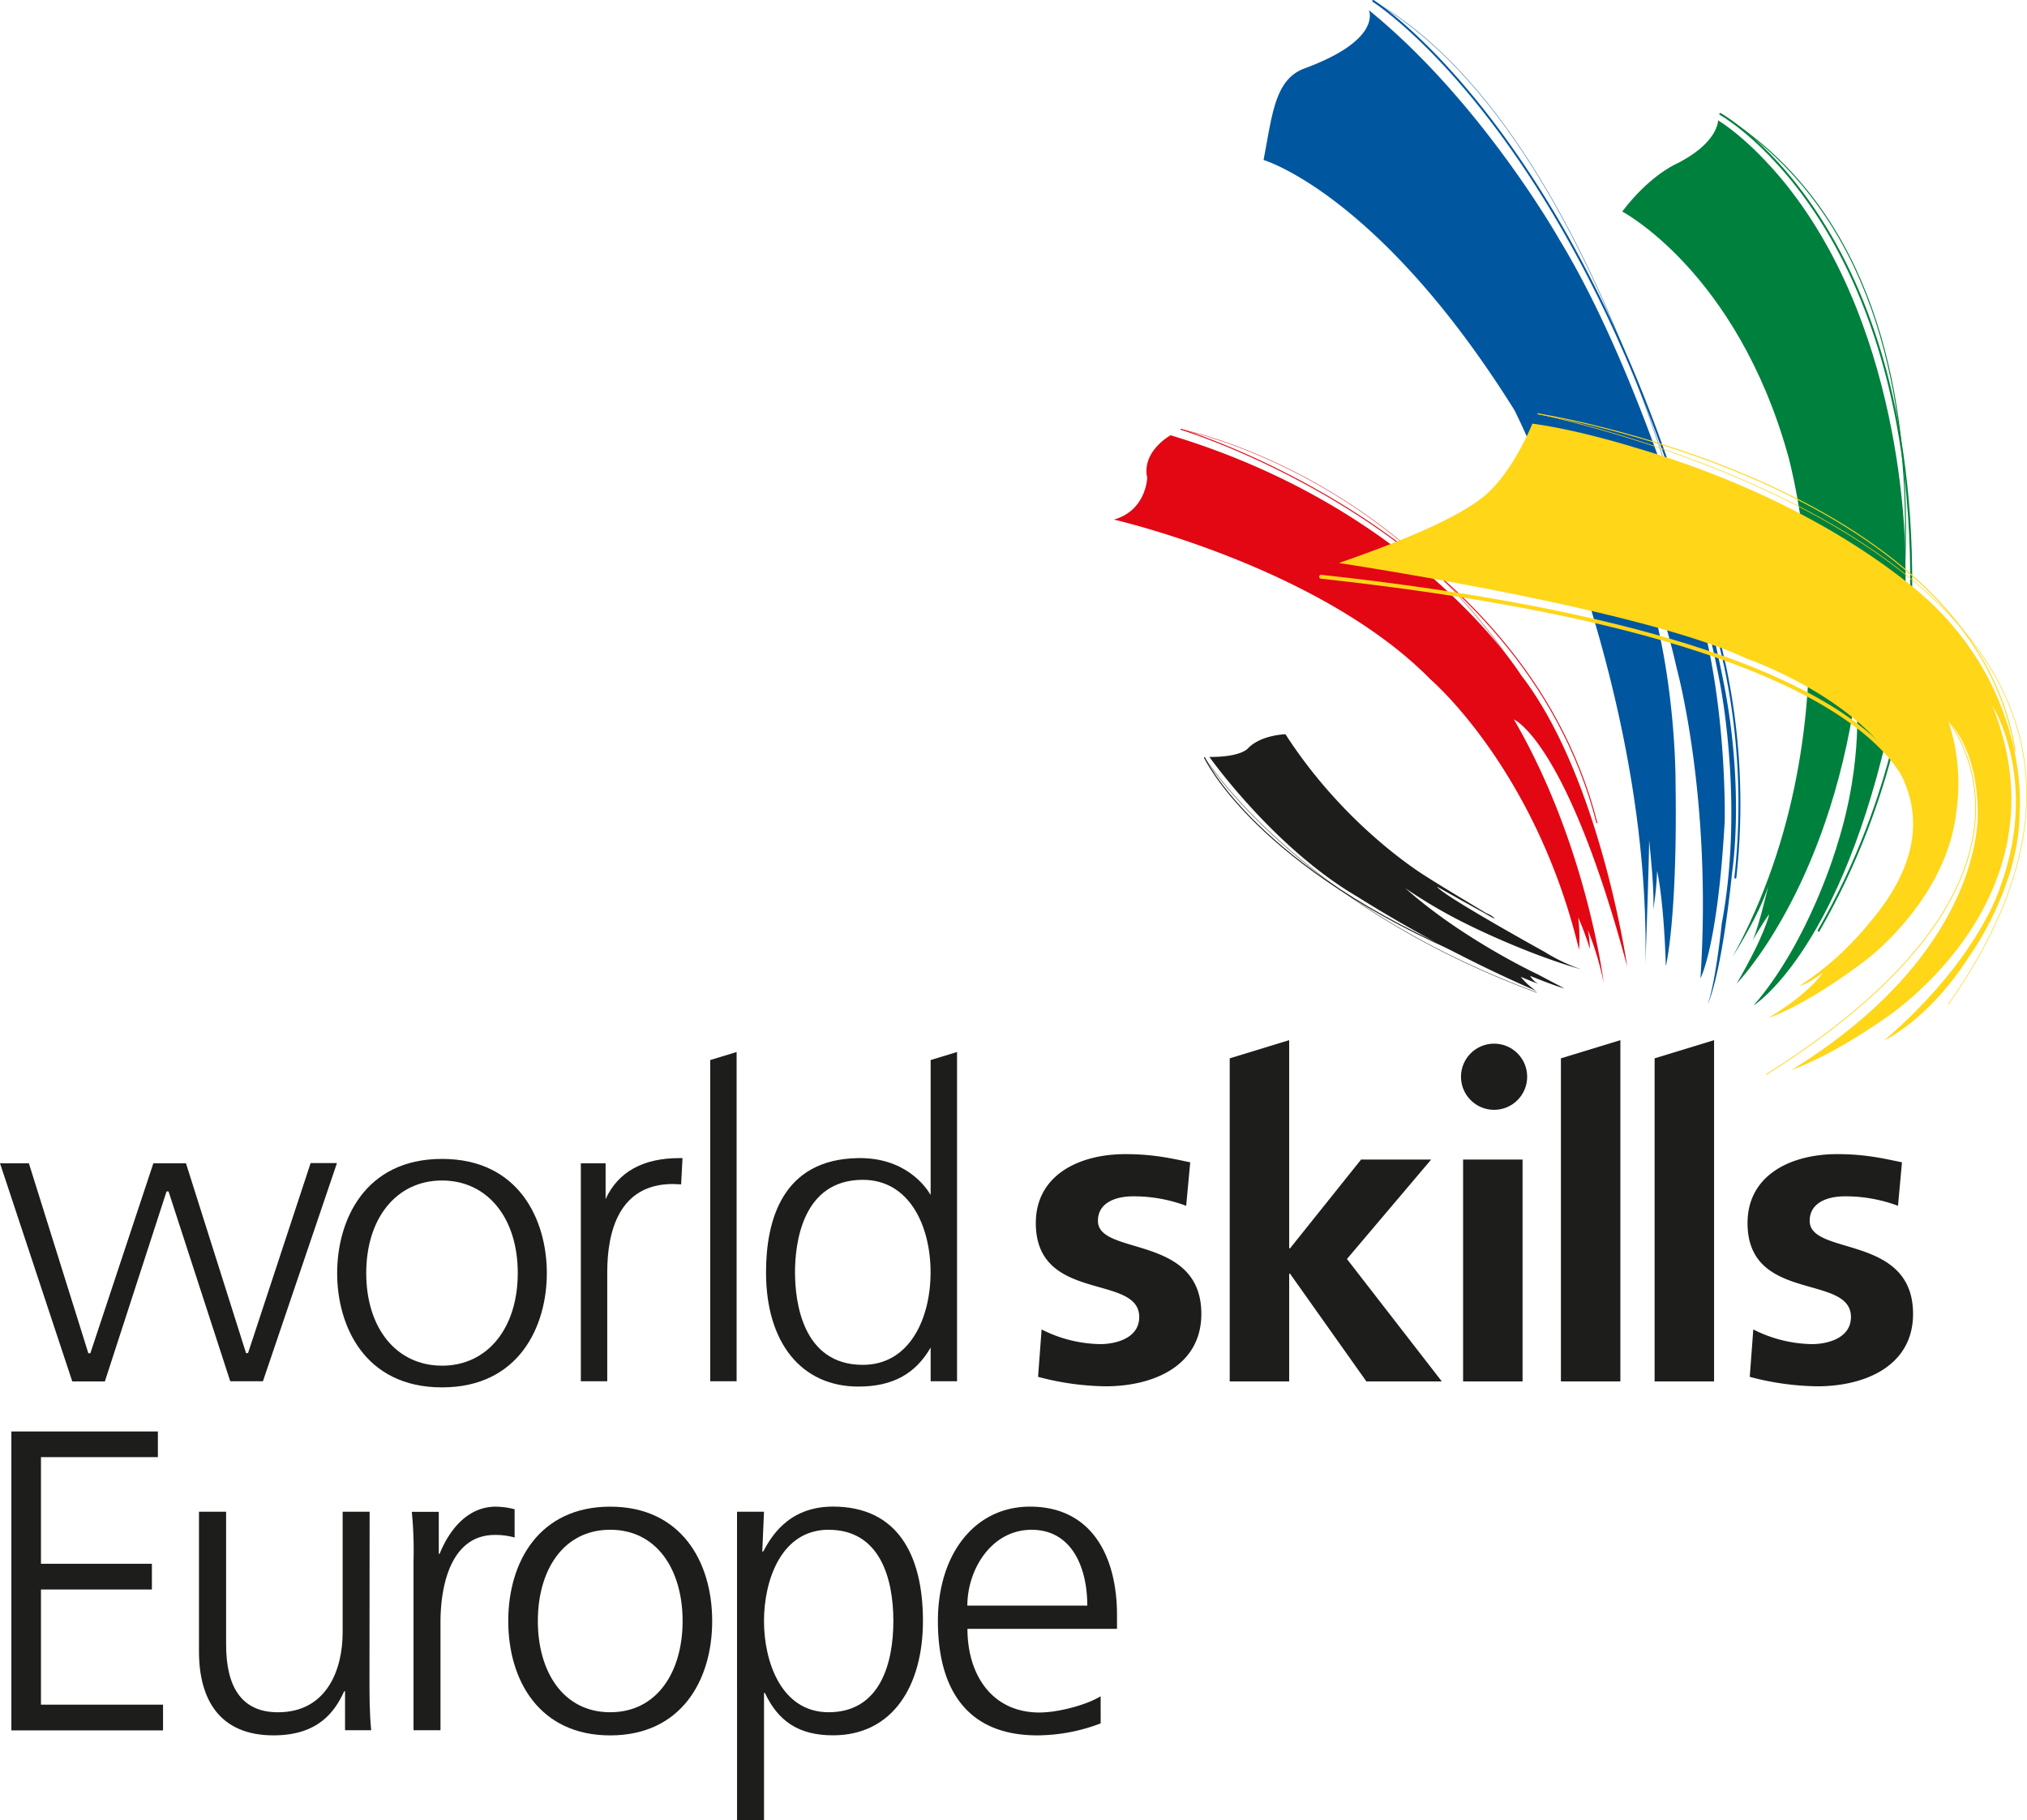
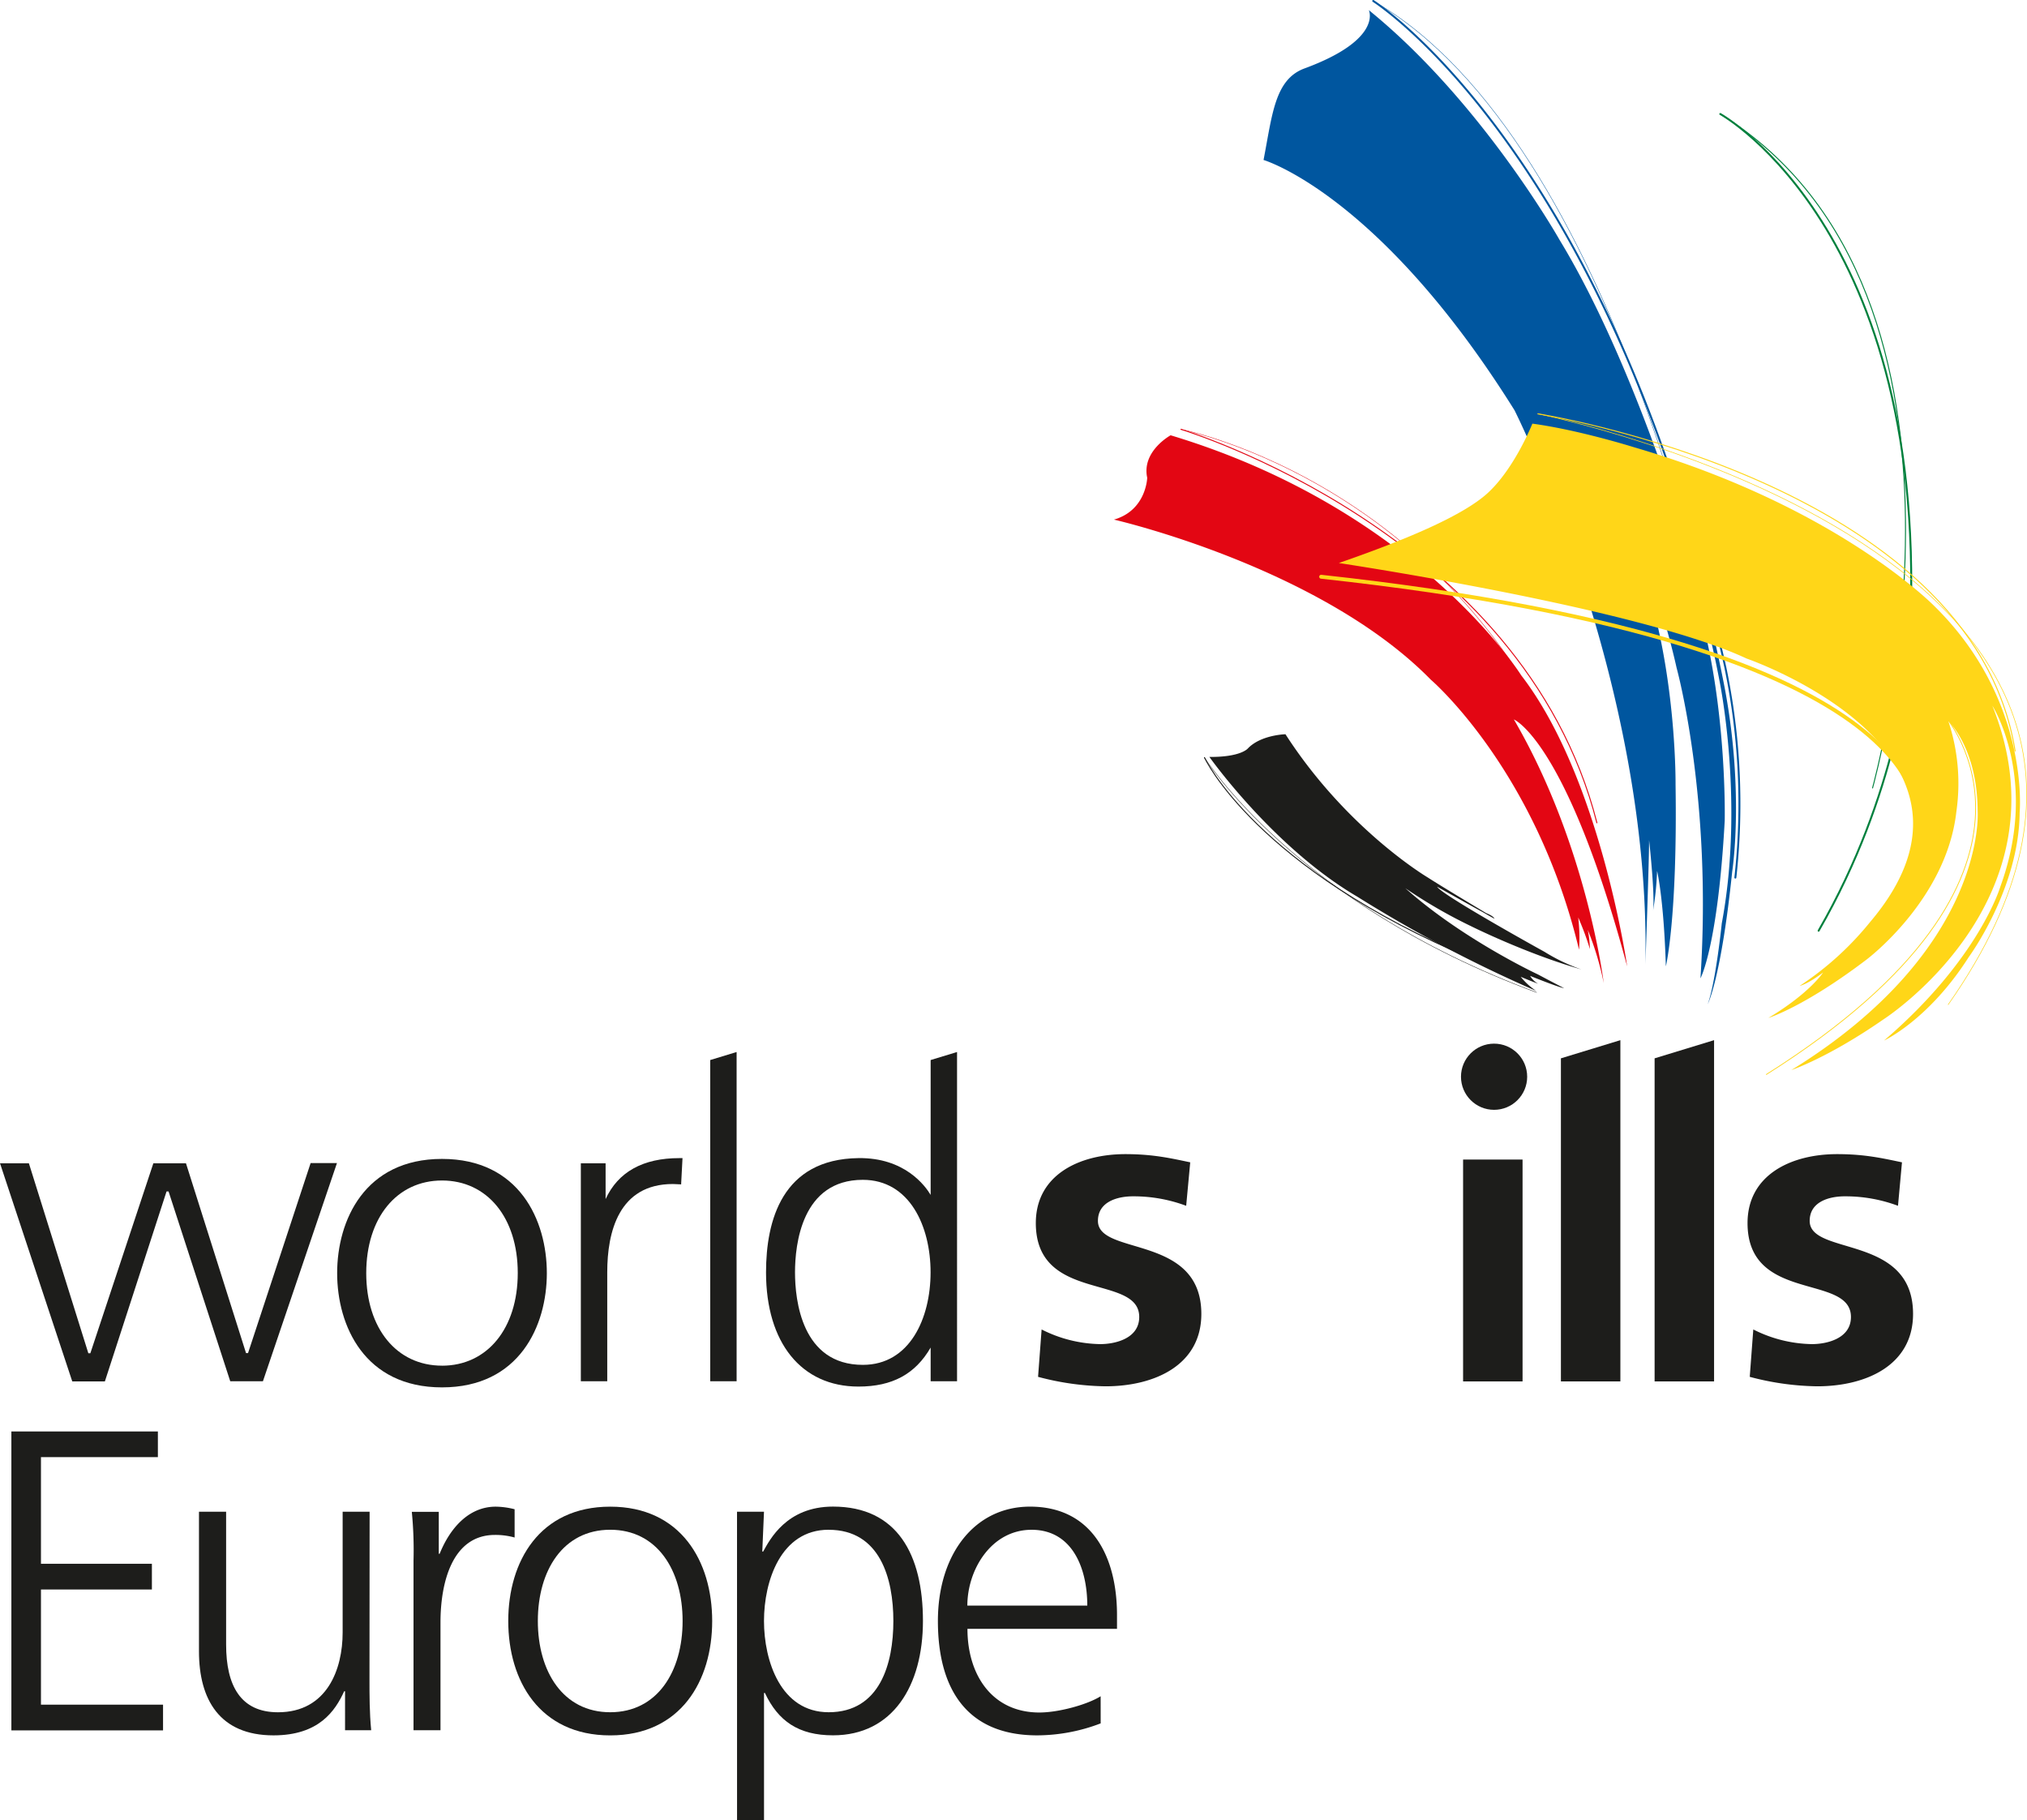
<svg xmlns="http://www.w3.org/2000/svg" viewBox="0 0 605.72 543.99">
  <title>WS_Europe_logo_CMYK</title>
  <g id="WSI_logo" data-name="WSI logo">
    <path d="M287.51,528.55c-23.12,0-31.33,18.39-31.33,34.14s8.21,34.14,31.33,34.14,31.33-18.39,31.33-34.14S310.64,528.55,287.51,528.55Zm0,61.79c-13.54,0-22.64-11.11-22.64-27.65S274,535,287.51,535s22.64,11.11,22.64,27.65S301.05,590.35,287.51,590.35Z" transform="translate(-155.43 -182.19)" style="fill:#1d1d1b" />
    <path d="M336.4,540.55v-10.7H329V595h7.89V562.42c0-12,3.42-26.37,19.62-26.37l2.47.11,0-.25.4-7.6h-.92C347.56,528.3,340.14,532.44,336.4,540.55Z" transform="translate(-155.43 -182.19)" style="fill:#1d1d1b" />
    <path d="M509.89,542.56A44.85,44.85,0,0,0,494,539.73c-4.77,0-10.48,1.67-10.48,7.34,0,10.56,30.9,3.86,30.9,27.81,0,15.45-14.19,21.63-28.64,21.63a81.78,81.78,0,0,1-20.15-2.83l1.06-14.16a40,40,0,0,0,17.5,4.38c4.51,0,11.67-1.67,11.67-8.11,0-13-30.9-4.12-30.9-28.07,0-14.29,12.86-20.6,26.78-20.6,8.35,0,13.79,1.29,19.36,2.45Z" transform="translate(-155.43 -182.19)" style="fill:#1d1d1b" />
    <rect x="437.21" y="346.55" width="17.77" height="66.31" style="fill:#1d1d1b" />
    <path d="M722.6,542.56a44.87,44.87,0,0,0-15.91-2.83c-4.78,0-10.48,1.67-10.48,7.34,0,10.56,30.89,3.86,30.89,27.81,0,15.45-14.19,21.63-28.64,21.63a81.8,81.8,0,0,1-20.16-2.83l1.06-14.16a40,40,0,0,0,17.51,4.38c4.51,0,11.67-1.67,11.67-8.11,0-13-30.9-4.12-30.9-28.07,0-14.29,12.86-20.6,26.79-20.6,8.35,0,13.79,1.29,19.36,2.45Z" transform="translate(-155.43 -182.19)" style="fill:#1d1d1b" />
-     <polygon points="402.5 376.27 427.67 346.55 406.72 346.55 385.5 373.08 385.24 373.08 385.24 310.87 367.47 316.3 367.47 412.86 385.24 412.86 385.24 380.67 385.5 380.67 408.31 412.86 430.85 412.86 402.5 376.27" style="fill:#1d1d1b" />
    <path d="M441.1,496.7,433.53,499v40.31c-1.64-2.75-7.79-11.19-21.58-11-22.82.28-27.61,18.72-27.61,34.14,0,21.06,10.58,34.14,27.61,34.14,10.14,0,17-3.74,21.58-11.66V595h7.89V496.6Zm-27.82,93.4C395,590.1,393,570.76,393,562.45s2-27.65,20.26-27.65c14,0,20.25,13.89,20.25,27.65S427.27,590.1,413.28,590.1Z" transform="translate(-155.43 -182.19)" style="fill:#1d1d1b" />
    <path d="M375.23,496.7,367.66,499v96h7.89V496.61Z" transform="translate(-155.43 -182.19)" style="fill:#1d1d1b" />
    <polygon points="466.44 316.3 466.44 412.86 484.21 412.86 484.21 310.87 466.44 316.3" style="fill:#1d1d1b" />
    <polygon points="494.44 316.3 494.44 316.3 494.44 412.86 512.21 412.86 512.21 310.87 494.44 316.3" style="fill:#1d1d1b" />
    <circle cx="446.47" cy="321.8" r="9.89" style="fill:#1d1d1b" />
    <path d="M163.9,529.85h-8.47l.11.33c.4,1.23,21.23,64.12,21.43,64.7l.06.17h9.74l18.43-56.78h.6L224.23,595H234l22.12-65.2h-7.87l-18.7,56.78h-.6L211,529.85h-9.74l-18.83,56.78h-.6l-17.77-56.78Z" transform="translate(-155.43 -182.19)" style="fill:#1d1d1b" />
    <path d="M488.3,337.48s61.61,14.08,94.7,47.85c0,0,31.34,26.76,44.29,80.7a52.3,52.3,0,0,0-.25-9.65,86.3,86.3,0,0,1,3.5,9.46,33.74,33.74,0,0,0-.64-5.72,87.4,87.4,0,0,1,4.77,15.9s-5-41.33-26.85-78.81c0,0,15.72,6.32,33.85,73.8,0,0-8.05-56.4-31.67-87,0,0-30.85-49.47-104.76-71.73,0,0-8.69,4.74-7,12.66C498.27,324.9,498,334.74,488.3,337.48Z" transform="translate(-155.43 -182.19)" style="fill:#e30613" />
    <path d="M636.78,452.37C611.87,330.71,508.33,310.5,508.33,310.5" transform="translate(-155.43 -182.19)" style="fill:none;stroke:#e30613;stroke-linecap:round;stroke-width:0.116px" />
    <path d="M508.33,310.5s102.17,30.65,124.29,117.6" transform="translate(-155.43 -182.19)" style="fill:none;stroke:#e30613;stroke-linecap:round;stroke-width:0.291px" />
    <path d="M545.23,202.65c-8.92,3.29-9.61,13.93-12.22,27.35,0,0,34.58,10.12,75,74.81,0,0,40.85,80.9,39.11,165.58,0,0,1.13-31.42,1.1-37.11,0,0,1.79,16,1.2,21a89.66,89.66,0,0,0,1.19-11.8s2,8.15,2.62,28.52c0,0,3.49-14.26,2.9-54.43,0,0,.28-28.12-7.3-55,0,0-10.46-35.44-12.44-41.05,0,0,14.6,36.58,20.06,61.3,0,0,10.7,38.61,7.12,92.76,0,0,5.18-9.47,7.25-47.09,0,0,.75-33.08-7.39-62.32L656,339.14a261.88,261.88,0,0,1,13.21,46.27s7.57,36.23.73,72.75c0,0-1.81,17.67-4.21,24.17,0,0,4-7.55,7.32-39.61,0,0,3.62-23-2.05-53.94,0,0-3.68-19.95-7.75-32.17,0,0-17.34-62.58-41.79-102.74,0,0-23.28-41.32-57-68.66C564.49,185.21,568.73,194,545.23,202.65Z" transform="translate(-155.43 -182.19)" style="fill:#00569f" />
    <path d="M669,381.13s-29.8-156.65-103.23-198.65" transform="translate(-155.43 -182.19)" style="fill:none;stroke:#00569f;stroke-linecap:round;stroke-width:0.116px" />
    <path d="M565.79,182.48S636.36,227.09,671,381.62a199.77,199.77,0,0,1,3,62.85" transform="translate(-155.43 -182.19)" style="fill:none;stroke:#00569f;stroke-linecap:round;stroke-width:0.582px" />
-     <path d="M640.2,245.41s34.16,18,49.51,72.77c0,0,22.43,78.51-16.48,149.87,0,0,7.86-12.22,10.61-21,0,0-3.43,14.59-5.08,16.89,0,0,3.05-5.42,5.36-8.55,0,0-1,5.73-9.74,20.78,0,0,27.18-27.73,35.65-86.92,0,0,2.61,19.49-5.6,45.46,0,0-8.17,28.6-25,48,0,0,24.53-15.19,39.69-79.64,0,0,6.52-27.5,5.68-53.27,0,0,.88-67.14-35.86-112.74,0,0-9.6-12.27-20.11-18.93,0,0,.22,7-13.34,13.45C655.46,231.66,648,235.09,640.2,245.41Z" transform="translate(-155.43 -182.19)" style="fill:#00803d" />
    <path d="M715,417.68s41.39-147.55-45.54-201.42" transform="translate(-155.43 -182.19)" style="fill:none;stroke:#00803d;stroke-linecap:round;stroke-width:0.291px" />
    <path d="M669.5,216.26S735,252.58,725.65,380.62c0,0-2.91,38.41-26.77,79.73" transform="translate(-155.43 -182.19)" style="fill:none;stroke:#00803d;stroke-linecap:round;stroke-width:0.582px" />
    <path d="M736.47,396s42.27,47.09-53.21,107.31" transform="translate(-155.43 -182.19)" style="fill:none;stroke:#ffd618;stroke-linecap:round;stroke-width:0.233px" />
    <path d="M615,305.87S744.66,326.2,757.6,406.64" transform="translate(-155.43 -182.19)" style="fill:none;stroke:#ffd618;stroke-linecap:round;stroke-width:0.291px" />
    <path d="M615,305.87s216.06,43.27,122.6,176.56" transform="translate(-155.43 -182.19)" style="fill:none;stroke:#ffd618;stroke-linecap:round;stroke-width:0.175px" />
    <path d="M728.14,428.33s12.25-53.07-177.92-73.77" transform="translate(-155.43 -182.19)" style="fill:none;stroke:#ffd618;stroke-linecap:round;stroke-width:1.164px" />
    <path d="M516.83,408.41s19.13,27.1,44.23,41.79a404.14,404.14,0,0,0,53.45,28.16,20.66,20.66,0,0,1-4.65-4.24s3.28,1.4,5.22,2.07a6.19,6.19,0,0,1-2.41-2.34s8.42,3.41,10.16,3.68c0,0-4.14-2.14-7.76-4.08,0,0-22.57-10.52-39.68-25.8a149.53,149.53,0,0,0,19.47,11.27s16.66,8.33,33.13,13a54.55,54.55,0,0,1-11-5.25s-30.78-17-32.11-19.48c0,0,12,6.76,13.31,7.42,0,0,3,1.74,3.81,2.14,0,0-.06-.67-2.47-1.67,0,0-13.83-8.28-17.33-10.57,0,0-24.16-14.22-42.64-42.88,0,0-7.31.17-11.21,4.22C528.32,405.88,526.29,408.49,516.83,408.41Z" transform="translate(-155.43 -182.19)" style="fill:#1d1d1b" />
    <path d="M515.36,408.6S530.67,441.75,596,469" transform="translate(-155.43 -182.19)" style="fill:none;stroke:#1d1d1b;stroke-linecap:round;stroke-width:0.291px" />
    <path d="M515.36,408.6s27.1,43.56,99.23,70.19" transform="translate(-155.43 -182.19)" style="fill:none;stroke:#1d1d1b;stroke-linecap:round;stroke-width:0.116px" />
    <path d="M555.51,350.46S645,363.84,677.34,379c0,0,80.28,27.67,36.92,78.76a91.87,91.87,0,0,1-21.05,19.08s2.28-.42,7-4c0,0-3.9,6.12-16.36,13.59,0,0,10.79-3.33,29.32-17.43,0,0,23.95-17.88,26.88-44.28a59.15,59.15,0,0,0-2.4-27s8.69,7.94,8.76,27c0,0,2.83,41.16-55.68,77.28,0,0,11-3.67,27.57-15.18,0,0,55.78-35.72,32.5-93.72,0,0,14.06,22,2.41,54,0,0-6.29,21.65-34.78,46.07,0,0,13.32-6.11,25.35-25,0,0,15-20.35,15.17-43.1,0,0,3.19-33.3-25.16-61.42,0,0-28.8-29.93-90.26-47.85,0,0-16.32-5.12-30.19-7,0,0-5.25,13.3-13.32,20.72C592.28,336.61,574.31,343.93,555.51,350.46Z" transform="translate(-155.43 -182.19)" style="fill:#ffd618" />
  </g>
  <g id="Text">
    <path d="M158.83,610h43.78v7.68H167.67v31.87h33.15v7.68H167.67v34.43h36.48v7.68H158.83Z" transform="translate(-155.43 -182.19)" style="fill:#1d1d1b" />
    <path d="M265.84,683.94c0,5,0,10.11.51,15.36h-7.81V687.65h-.26c-2.69,5.89-7.55,13.18-21.12,13.18-16.13,0-22.27-10.75-22.27-25.09V634H223V673.7c0,12.29,4.35,20.23,15.49,20.23,14.72,0,19.33-12.93,19.33-23.81V634h8.06Z" transform="translate(-155.43 -182.19)" style="fill:#1d1d1b" />
    <path d="M279,648.61a117.3,117.3,0,0,0-.51-14.59h8.06v12.54h.26c2.94-7.3,8.45-14.08,16.77-14.08a23.9,23.9,0,0,1,5.63.77v8.45a21.17,21.17,0,0,0-5.89-.77c-12.8,0-16.26,14.34-16.26,26.11V699.3H279Z" transform="translate(-155.43 -182.19)" style="fill:#1d1d1b" />
    <path d="M337.78,632.48c21.12,0,30.47,16.38,30.47,34.18s-9.34,34.18-30.47,34.18-30.47-16.38-30.47-34.18S316.66,632.48,337.78,632.48Zm0,61.44c14.08,0,21.63-12.16,21.63-27.27s-7.55-27.27-21.63-27.27-21.63,12.16-21.63,27.27S323.7,693.92,337.78,693.92Z" transform="translate(-155.43 -182.19)" style="fill:#1d1d1b" />
    <path d="M375.67,634h8.06l-.51,11.9h.26c2-3.58,7-13.44,20.87-13.44,19.2,0,26.88,14.34,26.88,34.18,0,19.33-9,34.18-26.88,34.18-10.24,0-16.38-4.22-20.35-12.67h-.26v38h-8.06Zm27.39,5.38c-14.34,0-19.33,15.36-19.33,27.27s5,27.27,19.33,27.27c15.36,0,19.33-14.59,19.33-27.27S418.42,639.39,403.06,639.39Z" transform="translate(-155.43 -182.19)" style="fill:#1d1d1b" />
    <path d="M484.34,697.25a53.51,53.51,0,0,1-18.94,3.58c-21.63,0-29.7-14.59-29.7-34.18,0-20,11-34.18,27.52-34.18,18.43,0,26,14.85,26,32.39V669H444.53c0,13.83,7.42,25,21.5,25,5.89,0,14.46-2.43,18.3-4.86Zm-4-35.2c0-11.39-4.61-22.66-16.64-22.66s-19.2,11.91-19.2,22.66Z" transform="translate(-155.43 -182.19)" style="fill:#1d1d1b" />
  </g>
</svg>